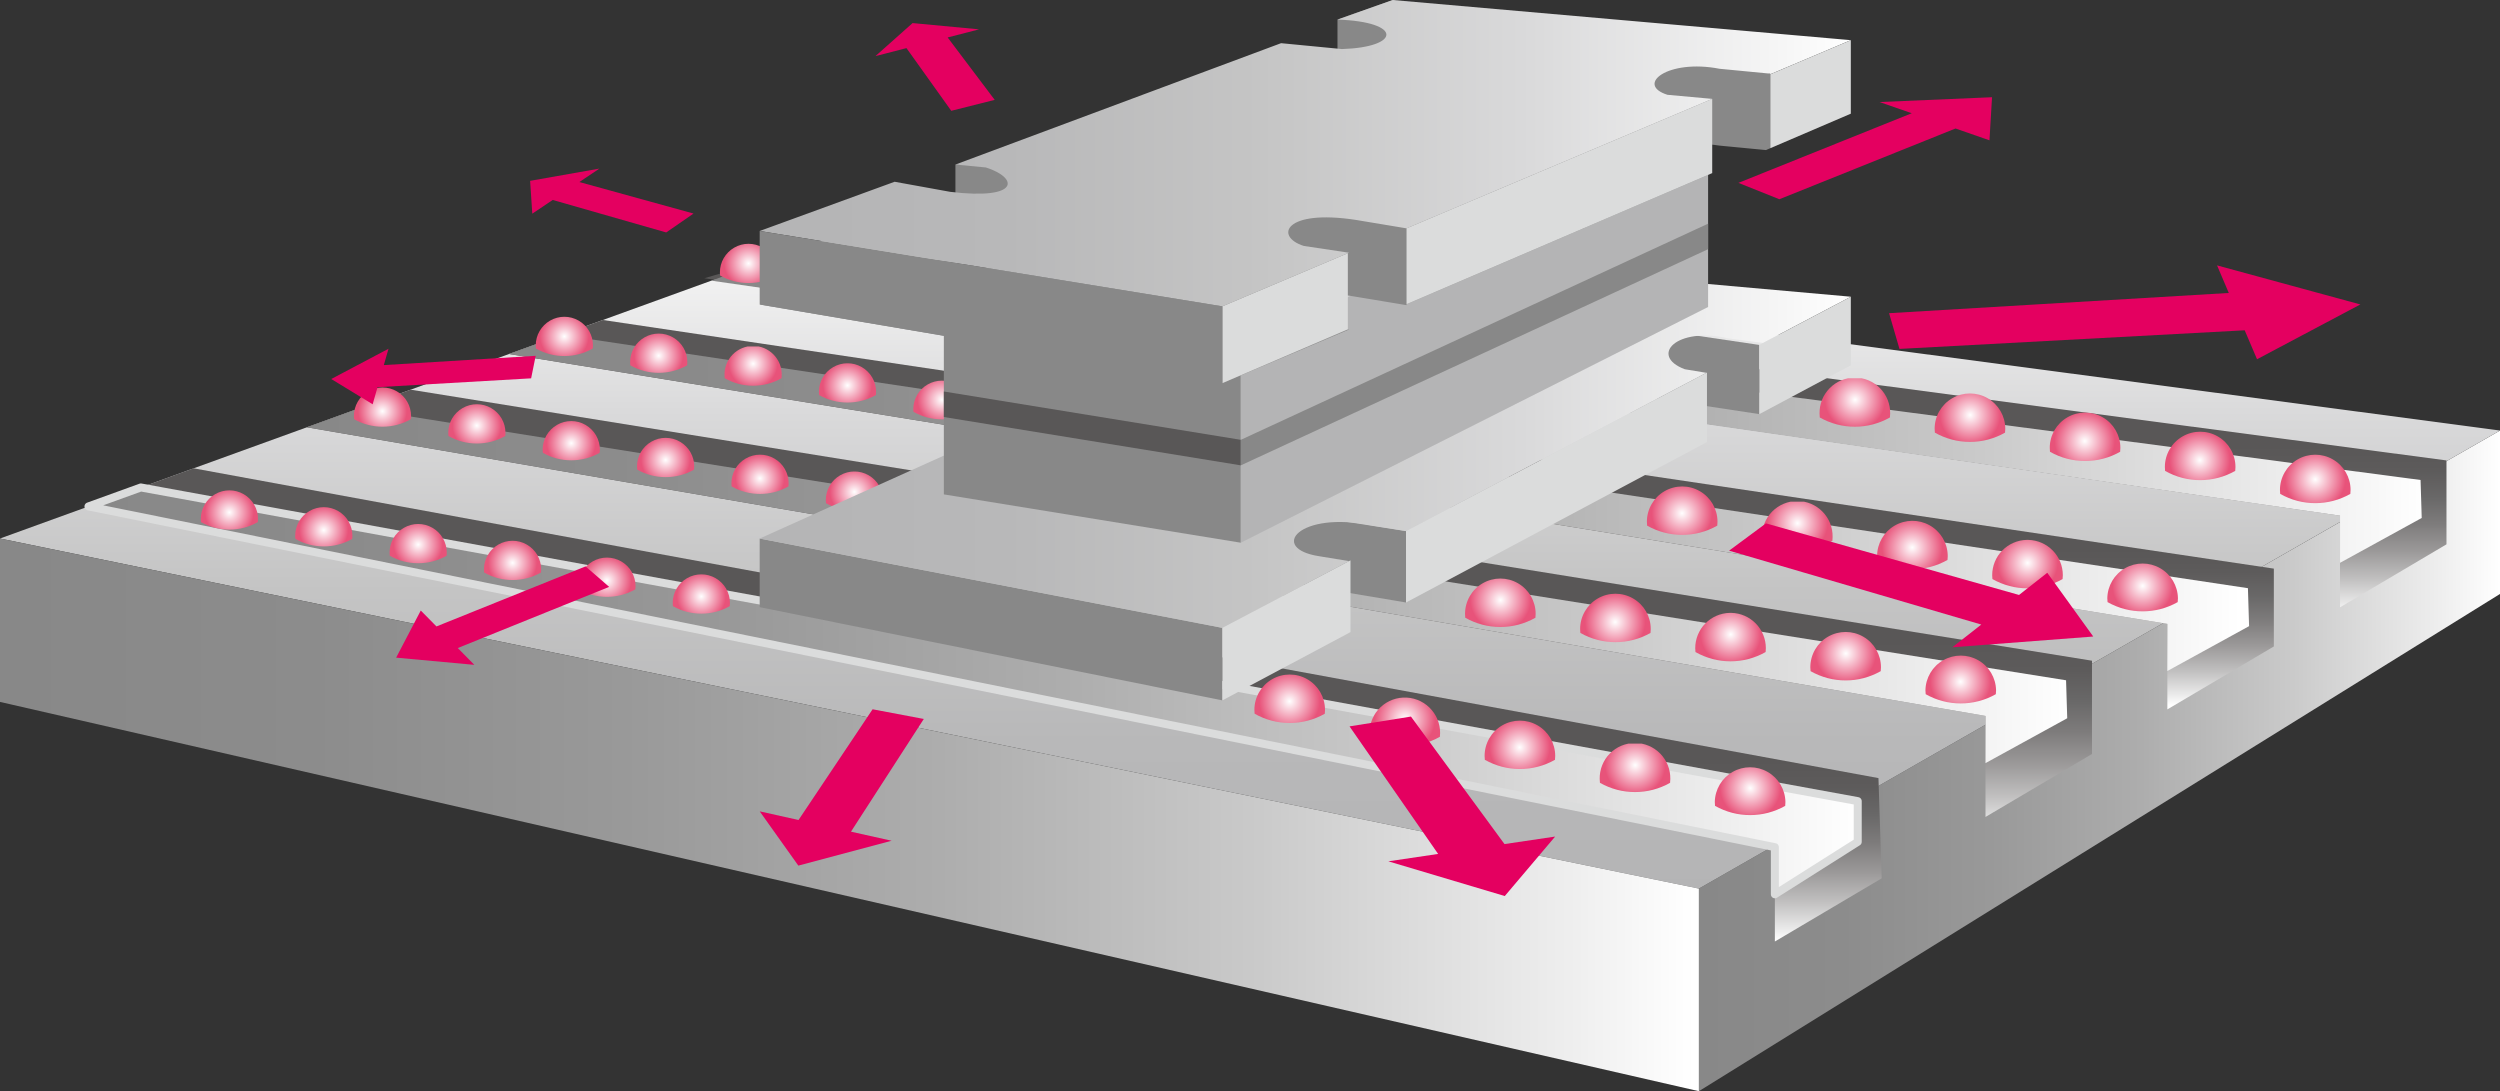
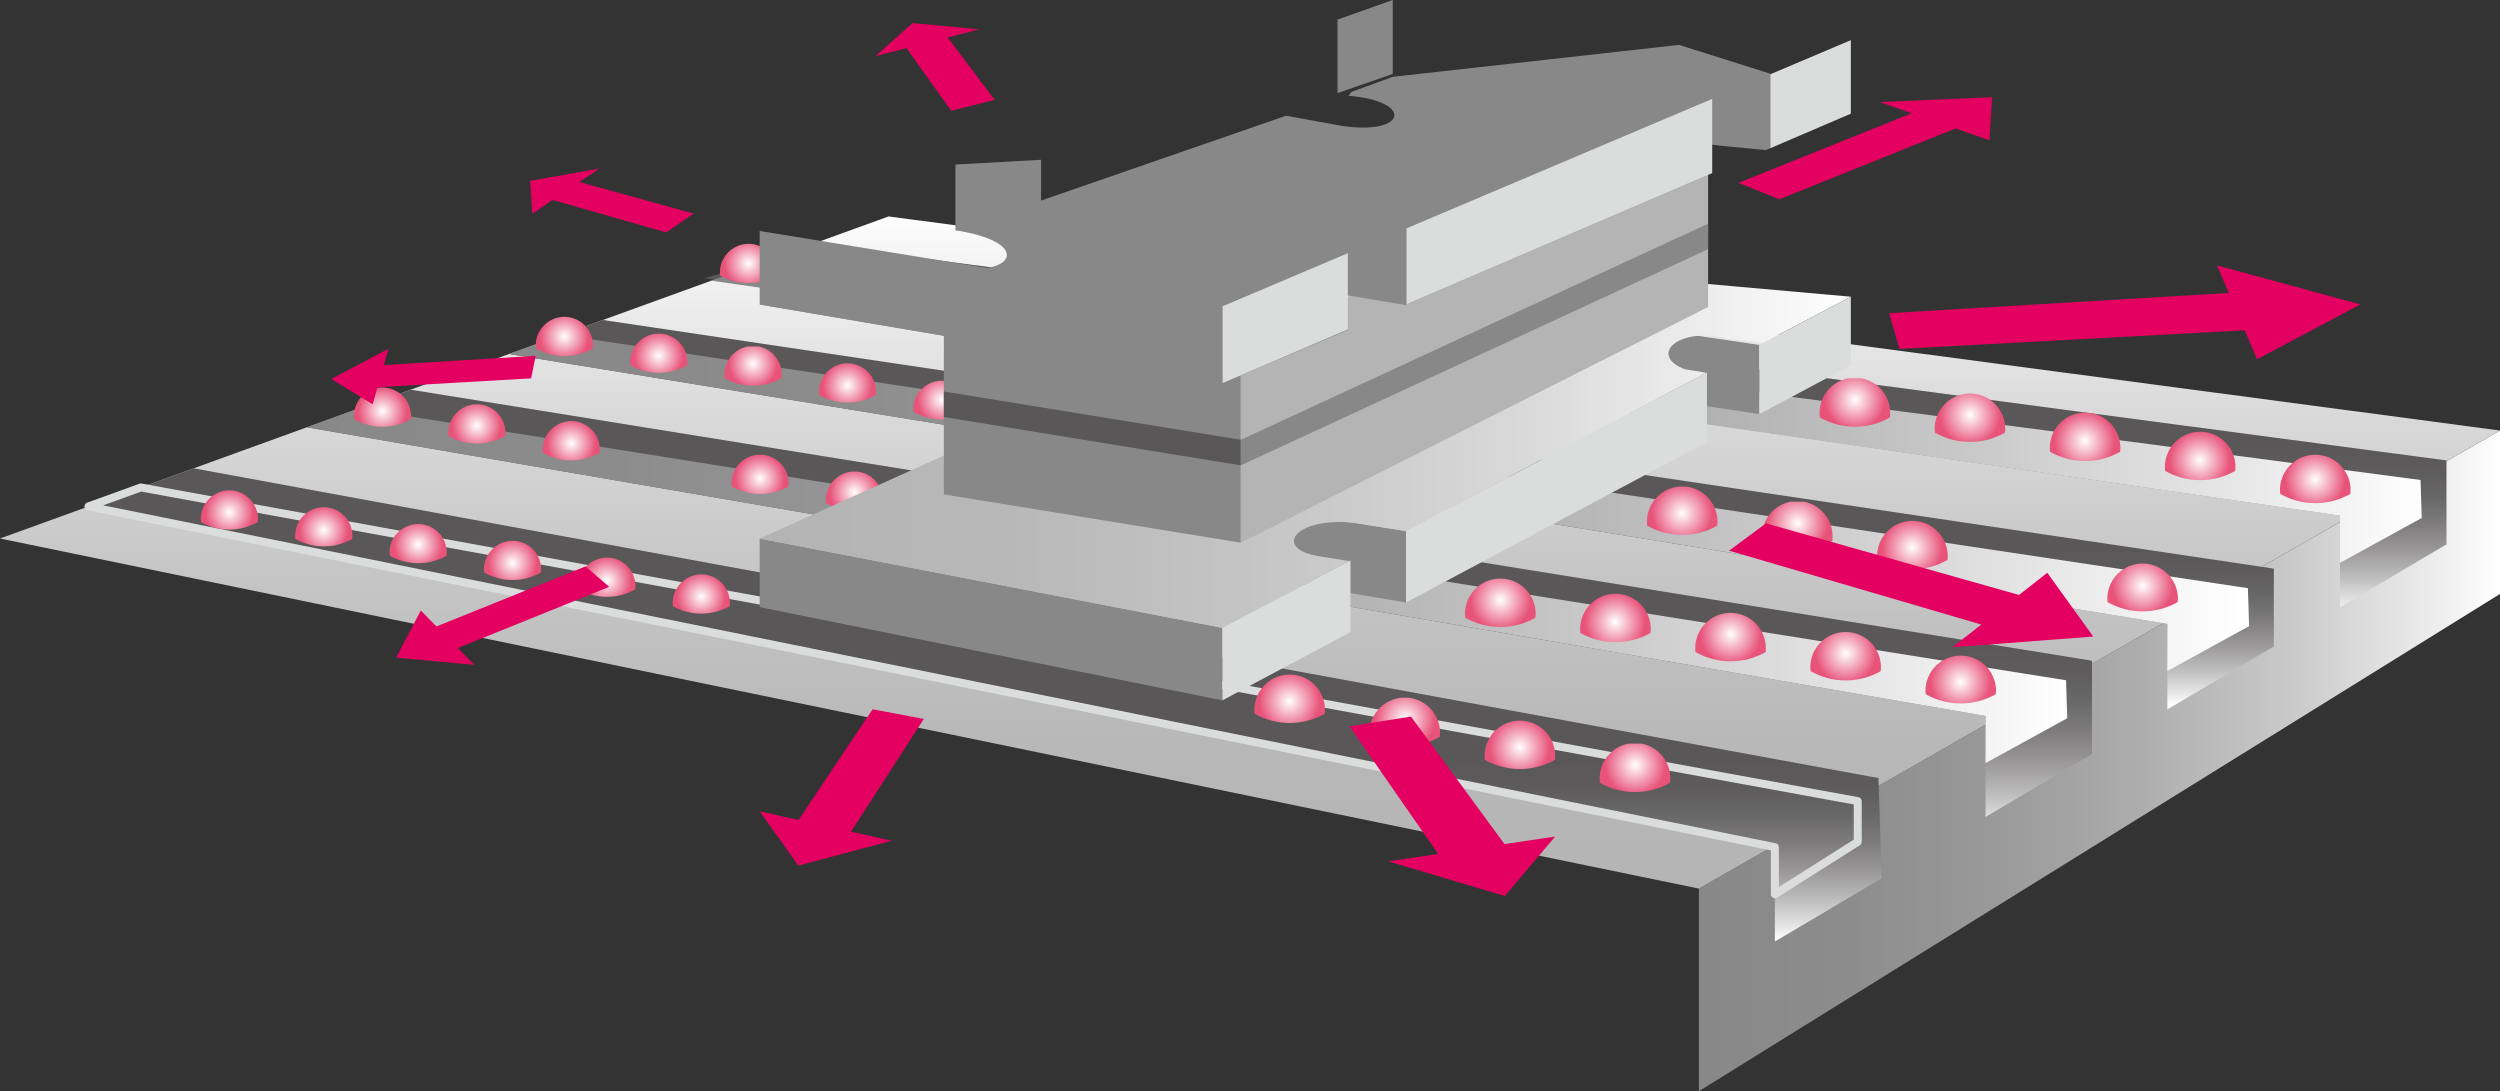
<svg xmlns="http://www.w3.org/2000/svg" xmlns:xlink="http://www.w3.org/1999/xlink" viewBox="0 0 224.442 97.964">
  <rect x="0" y="0" width="224.442" height="97.964" fill="#333333" stroke="none" />
  <defs>
    <style>.cls-1,.cls-17{fill:none;}.cls-2{isolation:isolate;}.cls-3{clip-path:url(#clip-path);}.cls-4{fill:url(#名称未設定グラデーション_11);}.cls-5{clip-path:url(#clip-path-2);}.cls-6{fill:url(#名称未設定グラデーション_57);}.cls-7{clip-path:url(#clip-path-3);}.cls-8{fill:url(#名称未設定グラデーション_6);}.cls-9{clip-path:url(#clip-path-4);}.cls-10{fill:url(#名称未設定グラデーション_6-2);}.cls-11{clip-path:url(#clip-path-5);}.cls-12{fill:url(#名称未設定グラデーション_6-3);}.cls-13{clip-path:url(#clip-path-6);}.cls-14{fill:url(#名称未設定グラデーション_6-4);}.cls-15{clip-path:url(#clip-path-7);}.cls-16{fill:url(#名称未設定グラデーション_11-2);}.cls-17{stroke:#dbdcdc;stroke-linecap:round;stroke-linejoin:round;stroke-width:0.717px;}.cls-18{clip-path:url(#clip-path-8);}.cls-19{fill:url(#名称未設定グラデーション_11-3);}.cls-20{clip-path:url(#clip-path-9);}.cls-21{fill:url(#名称未設定グラデーション_11-4);}.cls-22{clip-path:url(#clip-path-10);}.cls-23{fill:url(#名称未設定グラデーション_11-5);}.cls-24{clip-path:url(#clip-path-11);}.cls-25{fill:url(#名称未設定グラデーション_11-6);}.cls-26{clip-path:url(#clip-path-12);}.cls-27{fill:url(#名称未設定グラデーション_55);}.cls-28{clip-path:url(#clip-path-13);}.cls-29{fill:url(#名称未設定グラデーション_55-2);}.cls-30{clip-path:url(#clip-path-14);}.cls-31{fill:url(#名称未設定グラデーション_55-3);}.cls-32{clip-path:url(#clip-path-15);}.cls-33{fill:url(#名称未設定グラデーション_55-4);}.cls-34{clip-path:url(#clip-path-16);}.cls-35{fill:url(#名称未設定グラデーション_55-5);}.cls-36{clip-path:url(#clip-path-17);}.cls-37{fill:url(#名称未設定グラデーション_55-6);}.cls-38{clip-path:url(#clip-path-18);}.cls-39{fill:url(#名称未設定グラデーション_55-7);}.cls-40{clip-path:url(#clip-path-19);}.cls-41{fill:url(#名称未設定グラデーション_55-8);}.cls-42{clip-path:url(#clip-path-20);}.cls-43{fill:url(#名称未設定グラデーション_55-9);}.cls-44{clip-path:url(#clip-path-21);}.cls-45{fill:url(#名称未設定グラデーション_55-10);}.cls-46{clip-path:url(#clip-path-22);}.cls-47{fill:url(#名称未設定グラデーション_55-11);}.cls-48{clip-path:url(#clip-path-23);}.cls-49{fill:url(#名称未設定グラデーション_55-12);}.cls-50{clip-path:url(#clip-path-24);}.cls-51{fill:url(#名称未設定グラデーション_55-13);}.cls-52{clip-path:url(#clip-path-25);}.cls-53{fill:url(#名称未設定グラデーション_55-14);}.cls-54{clip-path:url(#clip-path-26);}.cls-55{fill:url(#名称未設定グラデーション_55-15);}.cls-56{clip-path:url(#clip-path-27);}.cls-57{fill:url(#名称未設定グラデーション_55-16);}.cls-58{clip-path:url(#clip-path-28);}.cls-59{fill:url(#名称未設定グラデーション_55-17);}.cls-60{clip-path:url(#clip-path-29);}.cls-61{fill:url(#名称未設定グラデーション_55-18);}.cls-62{clip-path:url(#clip-path-30);}.cls-63{fill:url(#名称未設定グラデーション_55-19);}.cls-64{clip-path:url(#clip-path-31);}.cls-65{fill:url(#名称未設定グラデーション_55-20);}.cls-66{clip-path:url(#clip-path-32);}.cls-67{fill:url(#名称未設定グラデーション_55-21);}.cls-68{clip-path:url(#clip-path-33);}.cls-69{fill:url(#名称未設定グラデーション_55-22);}.cls-70{clip-path:url(#clip-path-34);}.cls-71{fill:url(#名称未設定グラデーション_55-23);}.cls-72{clip-path:url(#clip-path-35);}.cls-73{fill:url(#名称未設定グラデーション_55-24);}.cls-74{clip-path:url(#clip-path-36);}.cls-75{fill:url(#名称未設定グラデーション_55-25);}.cls-76{clip-path:url(#clip-path-37);}.cls-77{fill:url(#名称未設定グラデーション_55-26);}.cls-78{clip-path:url(#clip-path-38);}.cls-79{fill:url(#名称未設定グラデーション_55-27);}.cls-80{clip-path:url(#clip-path-39);}.cls-81{fill:url(#名称未設定グラデーション_55-28);}.cls-82{clip-path:url(#clip-path-40);}.cls-83{fill:url(#名称未設定グラデーション_55-29);}.cls-84{clip-path:url(#clip-path-41);}.cls-85{fill:url(#名称未設定グラデーション_55-30);}.cls-86{clip-path:url(#clip-path-42);}.cls-87{fill:url(#名称未設定グラデーション_55-31);}.cls-88{clip-path:url(#clip-path-43);}.cls-89{fill:url(#名称未設定グラデーション_55-32);}.cls-90{clip-path:url(#clip-path-44);}.cls-91{fill:url(#名称未設定グラデーション_55-33);}.cls-92{clip-path:url(#clip-path-45);}.cls-93{fill:url(#名称未設定グラデーション_55-34);}.cls-94{clip-path:url(#clip-path-46);}.cls-95{fill:url(#名称未設定グラデーション_55-35);}.cls-96{clip-path:url(#clip-path-47);}.cls-97{fill:url(#名称未設定グラデーション_55-36);}.cls-98{clip-path:url(#clip-path-48);}.cls-99{fill:url(#名称未設定グラデーション_55-37);}.cls-100{clip-path:url(#clip-path-49);}.cls-101{fill:url(#名称未設定グラデーション_55-38);}.cls-102{clip-path:url(#clip-path-50);}.cls-103{fill:url(#名称未設定グラデーション_55-39);}.cls-104{clip-path:url(#clip-path-51);}.cls-105{fill:url(#名称未設定グラデーション_55-40);}.cls-106{clip-path:url(#clip-path-52);}.cls-107{fill:url(#名称未設定グラデーション_55-41);}.cls-108{clip-path:url(#clip-path-53);}.cls-109{fill:url(#名称未設定グラデーション_55-42);}.cls-110{clip-path:url(#clip-path-54);}.cls-111{fill:url(#名称未設定グラデーション_55-43);}.cls-112{clip-path:url(#clip-path-55);}.cls-113{fill:url(#名称未設定グラデーション_55-44);}.cls-114{clip-path:url(#clip-path-56);}.cls-115{mix-blend-mode:multiply;}.cls-116{clip-path:url(#clip-path-57);}.cls-117{fill:#e40060;}.cls-118{fill:#888;}.cls-119{clip-path:url(#clip-path-58);}.cls-120{fill:url(#名称未設定グラデーション_57-2);}.cls-121{fill:#dbdcdc;}.cls-122{fill:#b4b4b5;}.cls-123{fill:#595757;}.cls-124{clip-path:url(#clip-path-60);}.cls-125{fill:url(#名称未設定グラデーション_57-3);}</style>
    <clipPath id="clip-path" transform="translate(0 -0)">
      <polygon class="cls-1" points="152.521 79.776 152.521 97.964 224.442 53.323 224.442 38.652 152.521 79.776" />
    </clipPath>
    <linearGradient id="名称未設定グラデーション_11" x1="268.288" y1="773.18" x2="269.288" y2="773.18" gradientTransform="matrix(71.921, 0, 0, -71.921, -19143.011, 55676.119)" gradientUnits="userSpaceOnUse">
      <stop offset="0" stop-color="#888" />
      <stop offset="0.178" stop-color="#8c8c8c" />
      <stop offset="0.363" stop-color="#999" />
      <stop offset="0.551" stop-color="#adadad" />
      <stop offset="0.741" stop-color="#cacaca" />
      <stop offset="0.93" stop-color="#efefef" />
      <stop offset="1" stop-color="#fff" />
    </linearGradient>
    <clipPath id="clip-path-2" transform="translate(0 -0)">
      <polygon class="cls-1" points="0 48.345 152.521 79.776 224.442 38.652 79.774 19.43 0 48.345" />
    </clipPath>
    <linearGradient id="名称未設定グラデーション_57" x1="276.113" y1="783.052" x2="277.113" y2="783.052" gradientTransform="matrix(0, -62.043, -62.043, 0, 48694.772, 17211.681)" gradientUnits="userSpaceOnUse">
      <stop offset="0" stop-color="#b4b4b5" />
      <stop offset="0.226" stop-color="#b8b8b9" />
      <stop offset="0.46" stop-color="#c5c5c5" />
      <stop offset="0.698" stop-color="#d9d9da" />
      <stop offset="0.937" stop-color="#f6f6f6" />
      <stop offset="1" stop-color="#fff" />
    </linearGradient>
    <clipPath id="clip-path-3" transform="translate(0 -0)">
      <polygon class="cls-1" points="7.941 45.465 159.342 76.056 159.342 84.526 168.933 78.852 168.642 69.855 17.383 42.043 7.941 45.465" />
    </clipPath>
    <linearGradient id="名称未設定グラデーション_6" x1="278.028" y1="737.012" x2="279.028" y2="737.012" gradientTransform="matrix(0, 16.195, 16.195, 0, -11847.353, -4434.344)" gradientUnits="userSpaceOnUse">
      <stop offset="0" stop-color="#595757" />
      <stop offset="0.149" stop-color="#5d5b5b" />
      <stop offset="0.304" stop-color="#696868" />
      <stop offset="0.461" stop-color="#7e7c7c" />
      <stop offset="0.62" stop-color="#9b9999" />
      <stop offset="0.781" stop-color="#c0bfbf" />
      <stop offset="0.94" stop-color="#ececec" />
      <stop offset="1" stop-color="#fff" />
    </linearGradient>
    <clipPath id="clip-path-4" transform="translate(0 -0)">
      <polygon class="cls-1" points="27.547 38.361 178.252 64.275 178.252 73.345 187.812 67.69 187.812 59.316 36.861 34.983 27.547 38.361" />
    </clipPath>
    <linearGradient id="名称未設定グラデーション_6-2" x1="277.893" y1="740.267" x2="278.893" y2="740.267" gradientTransform="matrix(0, 17.78, 17.78, 0, -13054.241, -4883.394)" xlink:href="#名称未設定グラデーション_6" />
    <clipPath id="clip-path-5" transform="translate(0 -0)">
      <polygon class="cls-1" points="45.694 31.782 194.578 56.009 194.578 63.688 204.138 58.036 204.138 51.05 54.119 28.727 45.694 31.782" />
    </clipPath>
    <linearGradient id="名称未設定グラデーション_6-3" x1="278.269" y1="731.232" x2="279.269" y2="731.232" gradientTransform="matrix(0, 13.981, 13.981, 0, -10098.68, -3841.2)" xlink:href="#名称未設定グラデーション_6" />
    <clipPath id="clip-path-6" transform="translate(0 -0)">
      <polygon class="cls-1" points="63.229 24.979 210.079 46.295 210.079 54.522 219.637 48.868 219.637 41.336 73.575 21.957 63.229 24.979" />
    </clipPath>
    <linearGradient id="名称未設定グラデーション_6-4" x1="278.128" y1="734.63" x2="279.128" y2="734.63" gradientTransform="matrix(0, 15.203, 15.203, 0, -11027.202, -4188.32)" xlink:href="#名称未設定グラデーション_6" />
    <clipPath id="clip-path-7" transform="translate(0 -0)">
      <polygon class="cls-1" points="7.941 45.465 159.342 76.056 159.342 80.29 166.781 75.581 166.781 71.923 12.645 43.761 7.941 45.465" />
    </clipPath>
    <linearGradient id="名称未設定グラデーション_11-2" x1="272.787" y1="773.367" x2="273.787" y2="773.367" gradientTransform="matrix(158.841, 0, 0, -158.841, -43321.775, 122904.324)" xlink:href="#名称未設定グラデーション_11" />
    <clipPath id="clip-path-8" transform="translate(0 -0)">
      <polygon class="cls-1" points="27.547 38.361 178.252 64.275 178.252 68.511 185.589 64.482 185.485 61.073 32.24 36.659 27.547 38.361" />
    </clipPath>
    <linearGradient id="名称未設定グラデーション_11-3" x1="272.768" y1="773.367" x2="273.768" y2="773.367" gradientTransform="matrix(158.041, 0, 0, -158.041, -43081.015, 122276.216)" xlink:href="#名称未設定グラデーション_11" />
    <clipPath id="clip-path-9" transform="translate(0 -0)">
      <polygon class="cls-1" points="45.694 31.782 194.578 56.009 194.578 60.243 201.915 56.214 201.812 52.805 50.422 30.067 45.694 31.782" />
    </clipPath>
    <linearGradient id="名称未設定グラデーション_11-4" x1="272.725" y1="773.365" x2="273.725" y2="773.365" gradientTransform="matrix(156.221, 0, 0, -156.221, -42559.534, 120860.735)" xlink:href="#名称未設定グラデーション_11" />
    <clipPath id="clip-path-10" transform="translate(0 -0)">
      <polygon class="cls-1" points="63.862 25.197 210.079 46.295 210.079 50.53 217.414 46.501 217.311 43.093 68.67 23.453 63.862 25.197" />
    </clipPath>
    <linearGradient id="名称未設定グラデーション_11-5" x1="272.659" y1="773.362" x2="273.659" y2="773.362" gradientTransform="matrix(153.553, 0, 0, -153.553, -41803.648, 118788.839)" xlink:href="#名称未設定グラデーション_11" />
    <clipPath id="clip-path-11" transform="translate(0 -0)">
      <polygon class="cls-1" points="0 63.016 152.521 97.964 152.521 79.776 0 48.345 0 63.016" />
    </clipPath>
    <linearGradient id="名称未設定グラデーション_11-6" x1="272.633" y1="773.361" x2="273.633" y2="773.361" gradientTransform="matrix(152.521, 0, 0, -152.521, -41582.089, 118026.551)" xlink:href="#名称未設定グラデーション_11" />
    <clipPath id="clip-path-12" transform="translate(0 -0)">
-       <path class="cls-1" d="M153.949,71.997a3.149,3.149,0,0,0,.021.351,6.392,6.392,0,0,0,6.3,0,3.412,3.412,0,0,0,.02-.351,3.171,3.171,0,0,0-6.341,0" />
-     </clipPath>
+       </clipPath>
    <radialGradient id="名称未設定グラデーション_55" cx="59.022" cy="764.474" r="1" gradientTransform="matrix(2.719, 0, 0, -2.719, -3.341, 2149.362)" gradientUnits="userSpaceOnUse">
      <stop offset="0" stop-color="#fff" />
      <stop offset="1" stop-color="#e8537a" />
    </radialGradient>
    <clipPath id="clip-path-13" transform="translate(0 -0)">
      <path class="cls-1" d="M143.615,69.931a3.114,3.114,0,0,0,.022.349,6.388,6.388,0,0,0,6.298,0,2.891,2.891,0,0,0,.021-.349,3.171,3.171,0,1,0-6.341,0" />
    </clipPath>
    <radialGradient id="名称未設定グラデーション_55-2" cx="59.021" cy="764.474" r="1" gradientTransform="matrix(2.719, 0, 0, -2.719, -13.674, 2147.294)" xlink:href="#名称未設定グラデーション_55" />
    <clipPath id="clip-path-14" transform="translate(0 -0)">
      <path class="cls-1" d="M133.282,67.866a3.103,3.103,0,0,0,.021.346,6.389,6.389,0,0,0,6.298,0,3.103,3.103,0,0,0,.021-.346,3.17,3.17,0,1,0-6.34,0" />
    </clipPath>
    <radialGradient id="名称未設定グラデーション_55-3" cx="58.99" cy="764.473" r="1" gradientTransform="matrix(2.718, 0, 0, -2.718, -23.9, 2144.924)" xlink:href="#名称未設定グラデーション_55" />
    <clipPath id="clip-path-15" transform="translate(0 -0)">
      <path class="cls-1" d="M122.95,65.795c0,.12.008.235.019.352a6.39,6.39,0,0,0,6.299,0,3.169,3.169,0,1,0-6.318-.352" />
    </clipPath>
    <radialGradient id="名称未設定グラデーション_55-4" cx="59.022" cy="764.474" r="1" gradientTransform="matrix(2.719, 0, 0, -2.719, -34.341, 2143.161)" xlink:href="#名称未設定グラデーション_55" />
    <clipPath id="clip-path-16" transform="translate(0 -0)">
      <path class="cls-1" d="M112.615,63.727a3.313,3.313,0,0,0,.02.35,6.379,6.379,0,0,0,6.3,0,3.305,3.305,0,0,0,.02-.35,3.17,3.17,0,0,0-6.34,0" />
    </clipPath>
    <radialGradient id="名称未設定グラデーション_55-5" cx="58.99" cy="764.473" r="1" gradientTransform="matrix(2.718, 0, 0, -2.718, -44.567, 2140.792)" xlink:href="#名称未設定グラデーション_55" />
    <clipPath id="clip-path-17" transform="translate(0 -0)">
      <path class="cls-1" d="M60.394,54.133a2.445,2.445,0,0,0,.018.285,5.171,5.171,0,0,0,5.102,0c.009-.095.018-.188.018-.285a2.569,2.569,0,0,0-5.138,0" />
    </clipPath>
    <radialGradient id="名称未設定グラデーション_55-6" cx="8.025" cy="762.353" r="1" gradientTransform="matrix(2.202, 0, 0, -2.202, 45.29, 1732.247)" xlink:href="#名称未設定グラデーション_55" />
    <clipPath id="clip-path-18" transform="translate(0 -0)">
      <path class="cls-1" d="M51.921,52.626a2.377,2.377,0,0,0,.018.281,5.156,5.156,0,0,0,5.101,0,2.187,2.187,0,0,0,.017-.281,2.568,2.568,0,1,0-5.136,0" />
    </clipPath>
    <radialGradient id="名称未設定グラデーション_55-7" cx="8.038" cy="762.353" r="1" gradientTransform="matrix(2.202, 0, 0, -2.202, 36.787, 1730.82)" xlink:href="#名称未設定グラデーション_55" />
    <clipPath id="clip-path-19" transform="translate(0 -0)">
      <path class="cls-1" d="M43.447,51.118a2.398,2.398,0,0,0,.018.281,5.165,5.165,0,0,0,5.102,0c.009-.093.018-.187.018-.281a2.569,2.569,0,0,0-5.138,0" />
    </clipPath>
    <radialGradient id="名称未設定グラデーション_55-8" cx="8.025" cy="762.352" r="1" gradientTransform="matrix(2.202, 0, 0, -2.202, 28.343, 1729.229)" xlink:href="#名称未設定グラデーション_55" />
    <clipPath id="clip-path-20" transform="translate(0 -0)">
      <path class="cls-1" d="M34.975,49.608c0,.094.006.19.015.283a5.164,5.164,0,0,0,5.105,0c.009-.093.014-.189.014-.283a2.567,2.567,0,1,0-5.134,0" />
    </clipPath>
    <radialGradient id="名称未設定グラデーション_55-9" cx="8.003" cy="762.351" r="1" gradientTransform="matrix(2.202, 0, 0, -2.202, 19.918, 1727.582)" xlink:href="#名称未設定グラデーション_55" />
    <clipPath id="clip-path-21" transform="translate(0 -0)">
      <path class="cls-1" d="M26.501,48.099a2.641,2.641,0,0,0,.016.282,5.16,5.16,0,0,0,5.103,0,2.403,2.403,0,0,0,.017-.282,2.568,2.568,0,1,0-5.136,0" />
    </clipPath>
    <radialGradient id="名称未設定グラデーション_55-10" cx="8.038" cy="762.353" r="1" gradientTransform="matrix(2.202, 0, 0, -2.202, 11.367, 1726.293)" xlink:href="#名称未設定グラデーション_55" />
    <clipPath id="clip-path-22" transform="translate(0 -0)">
      <path class="cls-1" d="M18.027,46.59a2.187,2.187,0,0,0,.018.281,5.16,5.16,0,0,0,5.103,0c.009-.092.015-.187.015-.281a2.568,2.568,0,0,0-5.136,0" />
    </clipPath>
    <radialGradient id="名称未設定グラデーション_55-11" cx="8.025" cy="762.352" r="1" gradientTransform="matrix(2.202, 0, 0, -2.202, 2.922, 1724.702)" xlink:href="#名称未設定グラデーション_55" />
    <clipPath id="clip-path-23" transform="translate(0 -0)">
      <path class="cls-1" d="M172.859,61.971a2.899,2.899,0,0,0,.022.351,6.382,6.382,0,0,0,6.298,0,3.121,3.121,0,0,0,.021-.351,3.171,3.171,0,0,0-6.341,0" />
    </clipPath>
    <radialGradient id="名称未設定グラデーション_55-12" cx="58.99" cy="764.473" r="1" gradientTransform="matrix(2.718, 0, 0, -2.718, 15.677, 2139.036)" xlink:href="#名称未設定グラデーション_55" />
    <clipPath id="clip-path-24" transform="translate(0 -0)">
      <path class="cls-1" d="M162.525,59.907a2.907,2.907,0,0,0,.022.348,6.377,6.377,0,0,0,6.299,0,3.124,3.124,0,0,0,.021-.348,3.171,3.171,0,1,0-6.342,0" />
    </clipPath>
    <radialGradient id="名称未設定グラデーション_55-13" cx="59.021" cy="764.474" r="1" gradientTransform="matrix(2.719, 0, 0, -2.719, 5.236, 2137.27)" xlink:href="#名称未設定グラデーション_55" />
    <clipPath id="clip-path-25" transform="translate(0 -0)">
      <path class="cls-1" d="M155.288,55.022a3.17,3.17,0,0,0-3.096,3.169,3.078,3.078,0,0,0,.021.347,6.364,6.364,0,0,0,6.299,0,2.864,2.864,0,0,0,.02-.347,3.169,3.169,0,0,0-3.095-3.169Z" />
    </clipPath>
    <radialGradient id="名称未設定グラデーション_55-14" cx="59.021" cy="764.474" r="1" gradientTransform="matrix(2.719, 0, 0, -2.719, -5.098, 2135.556)" xlink:href="#名称未設定グラデーション_55" />
    <clipPath id="clip-path-26" transform="translate(0 -0)">
      <path class="cls-1" d="M141.859,56.473a3.344,3.344,0,0,0,.02.35,6.391,6.391,0,0,0,6.299,0,3.344,3.344,0,0,0,.021-.35,3.17,3.17,0,0,0-6.34,0" />
    </clipPath>
    <radialGradient id="名称未設定グラデーション_55-15" cx="59.005" cy="764.474" r="1" gradientTransform="matrix(2.718, 0, 0, -2.718, -15.374, 2133.675)" xlink:href="#名称未設定グラデーション_55" />
    <clipPath id="clip-path-27" transform="translate(0 -0)">
      <path class="cls-1" d="M131.527,55.108a3.321,3.321,0,0,0,.018.35,6.381,6.381,0,0,0,6.301,0c.011-.113.019-.23.019-.35a3.169,3.169,0,1,0-6.338,0" />
    </clipPath>
    <radialGradient id="名称未設定グラデーション_55-16" cx="59.022" cy="764.474" r="1" gradientTransform="matrix(2.719, 0, 0, -2.719, -25.765, 2132.474)" xlink:href="#名称未設定グラデーション_55" />
    <clipPath id="clip-path-28" transform="translate(0 -0)">
      <path class="cls-1" d="M189.187,53.706a2.871,2.871,0,0,0,.021.35,6.39,6.39,0,0,0,6.299,0,3.342,3.342,0,0,0,.021-.35,3.171,3.171,0,0,0-6.341,0" />
    </clipPath>
    <radialGradient id="名称未設定グラデーション_55-17" cx="59.036" cy="764.475" r="1" gradientTransform="matrix(2.719, 0, 0, -2.719, 31.846, 2131.209)" xlink:href="#名称未設定グラデーション_55" />
    <clipPath id="clip-path-29" transform="translate(0 -0)">
-       <path class="cls-1" d="M181.948,48.47a3.171,3.171,0,0,0-3.096,3.167,3.076,3.076,0,0,0,.021.35,6.379,6.379,0,0,0,6.3,0,3.076,3.076,0,0,0,.021-.35,3.172,3.172,0,0,0-3.097-3.167Z" />
+       <path class="cls-1" d="M181.948,48.47Z" />
    </clipPath>
    <radialGradient id="名称未設定グラデーション_55-18" cx="59.036" cy="764.475" r="1" gradientTransform="matrix(2.719, 0, 0, -2.719, 21.512, 2129.142)" xlink:href="#名称未設定グラデーション_55" />
    <clipPath id="clip-path-30" transform="translate(0 -0)">
      <path class="cls-1" d="M168.519,49.923c0,.117.009.234.02.348a6.386,6.386,0,0,0,6.3,0c.011-.093.018-.188.021-.283v-.139a3.171,3.171,0,0,0-6.341.074" />
    </clipPath>
    <radialGradient id="名称未設定グラデーション_55-19" cx="58.99" cy="764.473" r="1" gradientTransform="matrix(2.718, 0, 0, -2.718, 11.337, 2126.985)" xlink:href="#名称未設定グラデーション_55" />
    <clipPath id="clip-path-31" transform="translate(0 -0)">
      <path class="cls-1" d="M158.186,48.208a3.096,3.096,0,0,0,.021.348,6.382,6.382,0,0,0,6.298,0,3.094,3.094,0,0,0,.02-.348,3.17,3.17,0,1,0-6.339,0" />
    </clipPath>
    <radialGradient id="名称未設定グラデーション_55-20" cx="59.022" cy="764.474" r="1" gradientTransform="matrix(2.719, 0, 0, -2.719, 0.895, 2125.571)" xlink:href="#名称未設定グラデーション_55" />
    <clipPath id="clip-path-32" transform="translate(0 -0)">
      <path class="cls-1" d="M147.852,46.842a3.354,3.354,0,0,0,.021.349,6.384,6.384,0,0,0,6.299,0,3.349,3.349,0,0,0,.02-.349,3.17,3.17,0,0,0-6.34,0" />
    </clipPath>
    <radialGradient id="名称未設定グラデーション_55-21" cx="58.99" cy="764.473" r="1" gradientTransform="matrix(2.718, 0, 0, -2.718, -9.33, 2123.905)" xlink:href="#名称未設定グラデーション_55" />
    <clipPath id="clip-path-33" transform="translate(0 -0)">
      <path class="cls-1" d="M74.138,44.896a2.633,2.633,0,0,0,.016.282,5.168,5.168,0,0,0,5.104,0,2.641,2.641,0,0,0,.016-.282,2.568,2.568,0,0,0-5.136,0" />
    </clipPath>
    <radialGradient id="名称未設定グラデーション_55-22" cx="8.001" cy="762.351" r="1" gradientTransform="matrix(2.202, 0, 0, -2.202, 59.087, 1722.858)" xlink:href="#名称未設定グラデーション_55" />
    <clipPath id="clip-path-34" transform="translate(0 -0)">
      <path class="cls-1" d="M65.665,43.387c0,.094.008.187.017.281a5.149,5.149,0,0,0,5.101,0,2.412,2.412,0,0,0,.018-.281,2.568,2.568,0,0,0-5.136,0" />
    </clipPath>
    <radialGradient id="名称未設定グラデーション_55-23" cx="8.049" cy="762.354" r="1" gradientTransform="matrix(2.202, 0, 0, -2.202, 50.505, 1721.651)" xlink:href="#名称未設定グラデーション_55" />
    <clipPath id="clip-path-35" transform="translate(0 -0)">
      <path class="cls-1" d="M57.189,41.878a2.713,2.713,0,0,0,.018.284,5.173,5.173,0,0,0,5.103,0,2.703,2.703,0,0,0,.017-.284,2.569,2.569,0,0,0-5.138,0" />
    </clipPath>
    <radialGradient id="名称未設定グラデーション_55-24" cx="8.025" cy="762.352" r="1" gradientTransform="matrix(2.202, 0, 0, -2.202, 42.085, 1719.99)" xlink:href="#名称未設定グラデーション_55" />
    <clipPath id="clip-path-36" transform="translate(0 -0)">
      <path class="cls-1" d="M48.717,40.371c0,.092.009.189.018.281a5.163,5.163,0,0,0,5.101,0,2.405,2.405,0,0,0,.018-.281,2.568,2.568,0,0,0-5.137,0" />
    </clipPath>
    <radialGradient id="名称未設定グラデーション_55-25" cx="8.025" cy="762.353" r="1" gradientTransform="matrix(2.202, 0, 0, -2.202, 33.612, 1718.483)" xlink:href="#名称未設定グラデーション_55" />
    <clipPath id="clip-path-37" transform="translate(0 -0)">
      <path class="cls-1" d="M40.243,38.859c0,.097.008.19.017.283a5.151,5.151,0,0,0,5.102,0,2.386,2.386,0,0,0,.017-.283,2.568,2.568,0,0,0-5.136,0" />
    </clipPath>
    <radialGradient id="名称未設定グラデーション_55-26" cx="8.014" cy="762.352" r="1" gradientTransform="matrix(2.202, 0, 0, -2.202, 25.163, 1716.904)" xlink:href="#名称未設定グラデーション_55" />
    <clipPath id="clip-path-38" transform="translate(0 -0)">
      <path class="cls-1" d="M31.77,37.353a2.363,2.363,0,0,0,.018.28,5.156,5.156,0,0,0,5.101,0,2.172,2.172,0,0,0,.017-.28,2.568,2.568,0,1,0-5.136,0" />
    </clipPath>
    <radialGradient id="名称未設定グラデーション_55-27" cx="8.049" cy="762.354" r="1" gradientTransform="matrix(2.202, 0, 0, -2.202, 16.611, 1715.615)" xlink:href="#名称未設定グラデーション_55" />
    <clipPath id="clip-path-39" transform="translate(0 -0)">
      <path class="cls-1" d="M90.465,38.2a2.565,2.565,0,0,0,.017.28,5.152,5.152,0,0,0,5.102,0,2.567,2.567,0,1,0-5.119-.28" />
    </clipPath>
    <radialGradient id="名称未設定グラデーション_55-28" cx="8.025" cy="762.353" r="1" gradientTransform="matrix(2.202, 0, 0, -2.202, 75.36, 1716.313)" xlink:href="#名称未設定グラデーション_55" />
    <clipPath id="clip-path-40" transform="translate(0 -0)">
      <path class="cls-1" d="M81.992,36.691a2.656,2.656,0,0,0,.017.282,5.166,5.166,0,0,0,5.103,0,2.647,2.647,0,0,0,.015-.282,2.568,2.568,0,0,0-5.135,0" />
    </clipPath>
    <radialGradient id="名称未設定グラデーション_55-29" cx="7.99" cy="762.351" r="1" gradientTransform="matrix(2.202, 0, 0, -2.202, 66.965, 1714.583)" xlink:href="#名称未設定グラデーション_55" />
    <clipPath id="clip-path-41" transform="translate(0 -0)">
      <path class="cls-1" d="M73.518,35.181a2.245,2.245,0,0,0,.017.284,5.165,5.165,0,0,0,5.102,0,2.693,2.693,0,0,0,.017-.284,2.568,2.568,0,0,0-5.136,0" />
    </clipPath>
    <radialGradient id="名称未設定グラデーション_55-30" cx="8.025" cy="762.352" r="1" gradientTransform="matrix(2.202, 0, 0, -2.202, 58.413, 1713.295)" xlink:href="#名称未設定グラデーション_55" />
    <clipPath id="clip-path-42" transform="translate(0 -0)">
      <path class="cls-1" d="M65.045,33.675c0,.092.007.188.016.28a5.166,5.166,0,0,0,5.103,0,2.625,2.625,0,0,0,.016-.28,2.568,2.568,0,1,0-5.135,0" />
    </clipPath>
    <radialGradient id="名称未設定グラデーション_55-31" cx="7.955" cy="762.35" r="1" gradientTransform="matrix(2.202, 0, 0, -2.202, 50.097, 1711.345)" xlink:href="#名称未設定グラデーション_55" />
    <clipPath id="clip-path-43" transform="translate(0 -0)">
      <path class="cls-1" d="M56.57,32.516a2.408,2.408,0,0,0,.018.281,5.156,5.156,0,0,0,5.101,0,2.415,2.415,0,0,0,.018-.281,2.568,2.568,0,1,0-5.137,0" />
    </clipPath>
    <radialGradient id="名称未設定グラデーション_55-32" cx="8.025" cy="762.353" r="1" gradientTransform="matrix(2.202, 0, 0, -2.202, 41.466, 1710.628)" xlink:href="#名称未設定グラデーション_55" />
    <clipPath id="clip-path-44" transform="translate(0 -0)">
      <path class="cls-1" d="M48.098,31.007c0,.092.007.189.016.281a5.147,5.147,0,0,0,5.103,0,2.646,2.646,0,0,0,.018-.281,2.568,2.568,0,0,0-5.137,0" />
    </clipPath>
    <radialGradient id="名称未設定グラデーション_55-33" cx="7.991" cy="762.351" r="1" gradientTransform="matrix(2.202, 0, 0, -2.202, 33.071, 1708.899)" xlink:href="#名称未設定グラデーション_55" />
    <clipPath id="clip-path-45" transform="translate(0 -0)">
      <path class="cls-1" d="M204.687,43.991a3.295,3.295,0,0,0,.021.349,6.369,6.369,0,0,0,6.298,0,2.848,2.848,0,0,0,.021-.349,3.17,3.17,0,0,0-6.34,0" />
    </clipPath>
    <radialGradient id="名称未設定グラデーション_55-34" cx="59.052" cy="764.476" r="1" gradientTransform="matrix(2.719, 0, 0, -2.719, 47.292, 2121.647)" xlink:href="#名称未設定グラデーション_55" />
    <clipPath id="clip-path-46" transform="translate(0 -0)">
      <path class="cls-1" d="M194.355,41.926a3.337,3.337,0,0,0,.018.348,6.372,6.372,0,0,0,6.3,0,3.328,3.328,0,0,0,.02-.348,3.169,3.169,0,1,0-6.338,0" />
    </clipPath>
    <radialGradient id="名称未設定グラデーション_55-35" cx="59.006" cy="764.473" r="1" gradientTransform="matrix(2.718, 0, 0, -2.718, 37.117, 2119.14)" xlink:href="#名称未設定グラデーション_55" />
    <clipPath id="clip-path-47" transform="translate(0 -0)">
      <path class="cls-1" d="M184.02,40.21a2.934,2.934,0,0,0,.021.35,6.393,6.393,0,0,0,6.3,0c.011-.117.019-.233.019-.35a3.17,3.17,0,0,0-6.34,0" />
    </clipPath>
    <radialGradient id="名称未設定グラデーション_55-36" cx="59.006" cy="764.473" r="1" gradientTransform="matrix(2.718, 0, 0, -2.718, 26.783, 2117.423)" xlink:href="#名称未設定グラデーション_55" />
    <clipPath id="clip-path-48" transform="translate(0 -0)">
      <path class="cls-1" d="M173.685,38.495a3.064,3.064,0,0,0,.021.347,6.379,6.379,0,0,0,6.3,0,3.064,3.064,0,0,0,.021-.347,3.171,3.171,0,1,0-6.342,0" />
    </clipPath>
    <radialGradient id="名称未設定グラデーション_55-37" cx="59.021" cy="764.474" r="1" gradientTransform="matrix(2.719, 0, 0, -2.719, 16.396, 2115.858)" xlink:href="#名称未設定グラデーション_55" />
    <clipPath id="clip-path-49" transform="translate(0 -0)">
      <path class="cls-1" d="M163.352,37.129a3.343,3.343,0,0,0,.02.35,6.385,6.385,0,0,0,6.3,0,2.872,2.872,0,0,0,.021-.35,3.171,3.171,0,1,0-6.341,0" />
    </clipPath>
    <radialGradient id="名称未設定グラデーション_55-38" cx="59.022" cy="764.474" r="1" gradientTransform="matrix(2.719, 0, 0, -2.719, 6.062, 2114.493)" xlink:href="#名称未設定グラデーション_55" />
    <clipPath id="clip-path-50" transform="translate(0 -0)">
      <path class="cls-1" d="M105.966,30.594a2.034,2.034,0,0,0,.018.282,5.154,5.154,0,0,0,5.1,0,2.201,2.201,0,0,0,.017-.282,2.568,2.568,0,0,0-5.135,0" />
    </clipPath>
    <radialGradient id="名称未設定グラデーション_55-39" cx="8.014" cy="762.352" r="1" gradientTransform="matrix(2.202, 0, 0, -2.202, 90.884, 1708.638)" xlink:href="#名称未設定グラデーション_55" />
    <clipPath id="clip-path-51" transform="translate(0 -0)">
      <path class="cls-1" d="M97.491,29.436c0,.094.008.19.017.281a5.153,5.153,0,0,0,5.103,0,2.606,2.606,0,0,0,.017-.281,2.569,2.569,0,0,0-5.137,0" />
    </clipPath>
    <radialGradient id="名称未設定グラデーション_55-40" cx="8.049" cy="762.353" r="1" gradientTransform="matrix(2.202, 0, 0, -2.202, 82.333, 1707.7)" xlink:href="#名称未設定グラデーション_55" />
    <clipPath id="clip-path-52" transform="translate(0 -0)">
      <path class="cls-1" d="M89.019,28.28a2.229,2.229,0,0,0,.016.281,5.158,5.158,0,0,0,5.102,0,2.23,2.23,0,0,0,.017-.281,2.568,2.568,0,1,0-5.135,0" />
    </clipPath>
    <radialGradient id="名称未設定グラデーション_55-41" cx="8.073" cy="762.355" r="1" gradientTransform="matrix(2.203, 0, 0, -2.203, 73.805, 1706.693)" xlink:href="#名称未設定グラデーション_55" />
    <clipPath id="clip-path-53" transform="translate(0 -0)">
      <path class="cls-1" d="M80.544,27.12a2.627,2.627,0,0,0,.017.282,5.162,5.162,0,0,0,5.104,0c.008-.092.016-.187.016-.282a2.568,2.568,0,0,0-5.137,0" />
    </clipPath>
    <radialGradient id="名称未設定グラデーション_55-42" cx="8.014" cy="762.352" r="1" gradientTransform="matrix(2.202, 0, 0, -2.202, 65.464, 1705.164)" xlink:href="#名称未設定グラデーション_55" />
    <clipPath id="clip-path-54" transform="translate(0 -0)">
      <path class="cls-1" d="M72.072,25.963a2.427,2.427,0,0,0,.016.283,5.173,5.173,0,0,0,5.103,0,2.229,2.229,0,0,0,.016-.283,2.567,2.567,0,1,0-5.135,0" />
    </clipPath>
    <radialGradient id="名称未設定グラデーション_55-43" cx="8.049" cy="762.354" r="1" gradientTransform="matrix(2.202, 0, 0, -2.202, 56.912, 1704.226)" xlink:href="#名称未設定グラデーション_55" />
    <clipPath id="clip-path-55" transform="translate(0 -0)">
      <path class="cls-1" d="M64.631,24.456a2.594,2.594,0,0,0,.017.279,5.16,5.16,0,0,0,5.103,0c.009-.092.017-.186.017-.279a2.568,2.568,0,1,0-5.137,0" />
    </clipPath>
    <radialGradient id="名称未設定グラデーション_55-44" cx="7.99" cy="762.351" r="1" gradientTransform="matrix(2.202, 0, 0, -2.202, 49.605, 1702.345)" xlink:href="#名称未設定グラデーション_55" />
    <clipPath id="clip-path-56" transform="translate(0 -0)">
      <rect class="cls-1" width="224.442" height="97.964" />
    </clipPath>
    <clipPath id="clip-path-57" transform="translate(0 -0)">
      <rect class="cls-1" x="29.736" y="-3.424" width="182.168" height="83.868" />
    </clipPath>
    <clipPath id="clip-path-58" transform="translate(0 -0)">
      <path class="cls-1" d="M68.203,48.349l41.537,8.019,11.367-5.989v-.005l-2.649-.434c-4.623-.701-1.833-4.111,4.677-2.767l3.092.506L153.192,33.47l-1.938-.321c-3.229-1.219-.747-3.854,3.902-2.77l3.13.41,7.875-4.151L124.62,22.94Z" />
    </clipPath>
    <linearGradient id="名称未設定グラデーション_57-2" x1="270.474" y1="773.271" x2="271.474" y2="773.271" gradientTransform="matrix(97.959, 0, 0, -97.959, -26427.108, 75788.502)" xlink:href="#名称未設定グラデーション_57" />
    <clipPath id="clip-path-60" transform="translate(0 -0)">
      <path class="cls-1" d="M120.074,1.758c5.891.205,5.683,2.478.407,2.647l-5.47-.529L85.773,14.772l2.733.262c2.945.932,3.099,2.947-3.194,2.189l-4.994-.906-12.115,4.42,41.537,6.765,11.367-4.814-4.057-.609c-2.659-.844-1.73-3.323,4.677-2.336l4.547.757L153.717,8.877l-4.014-.365c-2.918-.916.028-3.241,4.678-2.337l4.547.438v.056l7.233-3.064L125.035,0Z" />
    </clipPath>
    <linearGradient id="名称未設定グラデーション_57-3" x1="270.474" y1="773.271" x2="271.474" y2="773.271" gradientTransform="matrix(97.959, 0, 0, -97.959, -26427.108, 75762.599)" xlink:href="#名称未設定グラデーション_57" />
  </defs>
  <g class="cls-2">
    <g id="レイヤー_2" data-name="レイヤー 2">
      <g id="レイヤー_1-2" data-name="レイヤー 1">
        <g class="cls-3">
          <rect class="cls-4" x="152.521" y="38.652" width="71.921" height="59.312" />
        </g>
        <g class="cls-5">
          <rect class="cls-6" y="19.43" width="224.442" height="60.346" />
        </g>
        <g class="cls-7">
          <rect class="cls-8" x="7.941" y="42.043" width="160.992" height="42.483" />
        </g>
        <g class="cls-9">
          <rect class="cls-10" x="27.547" y="34.983" width="160.265" height="38.362" />
        </g>
        <g class="cls-11">
          <rect class="cls-12" x="45.694" y="28.727" width="158.444" height="34.961" />
        </g>
        <g class="cls-13">
          <rect class="cls-14" x="63.229" y="21.957" width="156.408" height="32.565" />
        </g>
        <g class="cls-15">
-           <rect class="cls-16" x="7.941" y="43.761" width="158.84" height="36.529" />
-         </g>
+           </g>
        <polygon class="cls-17" points="159.342 76.055 159.342 80.289 166.781 75.581 166.781 71.922 12.644 43.762 7.941 45.465 159.342 76.055" />
        <g class="cls-18">
          <rect class="cls-19" x="27.547" y="36.659" width="158.042" height="31.852" />
        </g>
        <g class="cls-20">
          <rect class="cls-21" x="45.694" y="30.067" width="156.221" height="30.176" />
        </g>
        <g class="cls-22">
          <rect class="cls-23" x="63.862" y="23.453" width="153.552" height="27.077" />
        </g>
        <g class="cls-24">
-           <rect class="cls-25" x="0" y="48.345" width="152.521" height="49.619" />
-         </g>
+           </g>
        <g class="cls-26">
          <rect class="cls-27" x="153.949" y="68.827" width="6.341" height="4.351" />
        </g>
        <g class="cls-28">
          <rect class="cls-29" x="143.615" y="66.759" width="6.341" height="4.351" />
        </g>
        <g class="cls-30">
          <rect class="cls-31" x="133.282" y="64.692" width="6.34" height="4.35" />
        </g>
        <g class="cls-32">
          <rect class="cls-33" x="122.95" y="62.626" width="6.339" height="4.351" />
        </g>
        <g class="cls-34">
          <rect class="cls-35" x="112.615" y="60.559" width="6.34" height="4.35" />
        </g>
        <g class="cls-36">
          <rect class="cls-37" x="60.394" y="51.567" width="5.138" height="3.524" />
        </g>
        <g class="cls-38">
          <rect class="cls-39" x="51.921" y="50.057" width="5.136" height="3.525" />
        </g>
        <g class="cls-40">
          <rect class="cls-41" x="43.447" y="48.55" width="5.138" height="3.523" />
        </g>
        <g class="cls-42">
          <rect class="cls-43" x="34.975" y="47.04" width="5.134" height="3.526" />
        </g>
        <g class="cls-44">
          <rect class="cls-45" x="26.501" y="45.531" width="5.136" height="3.525" />
        </g>
        <g class="cls-46">
          <rect class="cls-47" x="18.027" y="44.023" width="5.136" height="3.523" />
        </g>
        <g class="cls-48">
          <rect class="cls-49" x="172.859" y="58.803" width="6.341" height="4.35" />
        </g>
        <g class="cls-50">
          <rect class="cls-51" x="162.525" y="56.735" width="6.342" height="4.352" />
        </g>
        <g class="cls-52">
          <rect class="cls-53" x="152.192" y="55.022" width="6.34" height="4.35" />
        </g>
        <g class="cls-54">
          <rect class="cls-55" x="141.859" y="53.305" width="6.34" height="4.348" />
        </g>
        <g class="cls-56">
          <rect class="cls-57" x="131.527" y="51.938" width="6.338" height="4.352" />
        </g>
        <g class="cls-58">
          <rect class="cls-59" x="189.187" y="50.536" width="6.341" height="4.35" />
        </g>
        <g class="cls-60">
          <rect class="cls-61" x="178.852" y="48.47" width="6.342" height="4.349" />
        </g>
        <g class="cls-62">
          <rect class="cls-63" x="168.519" y="46.752" width="6.341" height="4.35" />
        </g>
        <g class="cls-64">
          <rect class="cls-65" x="158.186" y="45.037" width="6.339" height="4.35" />
        </g>
        <g class="cls-66">
          <rect class="cls-67" x="147.852" y="43.672" width="6.34" height="4.35" />
        </g>
        <g class="cls-68">
          <rect class="cls-69" x="74.138" y="42.33" width="5.136" height="3.522" />
        </g>
        <g class="cls-70">
          <rect class="cls-71" x="65.665" y="40.819" width="5.136" height="3.525" />
        </g>
        <g class="cls-72">
-           <rect class="cls-73" x="57.189" y="39.311" width="5.138" height="3.524" />
-         </g>
+           </g>
        <g class="cls-74">
          <rect class="cls-75" x="48.717" y="37.803" width="5.137" height="3.523" />
        </g>
        <g class="cls-76">
          <rect class="cls-77" x="40.243" y="36.293" width="5.136" height="3.525" />
        </g>
        <g class="cls-78">
          <rect class="cls-79" x="31.77" y="34.783" width="5.136" height="3.525" />
        </g>
        <g class="cls-80">
          <rect class="cls-81" x="90.465" y="35.633" width="5.136" height="3.523" />
        </g>
        <g class="cls-82">
          <rect class="cls-83" x="81.992" y="34.125" width="5.135" height="3.522" />
        </g>
        <g class="cls-84">
          <rect class="cls-85" x="73.518" y="32.616" width="5.136" height="3.523" />
        </g>
        <g class="cls-86">
          <rect class="cls-87" x="65.045" y="31.106" width="5.135" height="3.523" />
        </g>
        <g class="cls-88">
          <rect class="cls-89" x="56.57" y="29.947" width="5.137" height="3.525" />
        </g>
        <g class="cls-90">
          <rect class="cls-91" x="48.098" y="28.44" width="5.137" height="3.525" />
        </g>
        <g class="cls-92">
          <rect class="cls-93" x="204.687" y="40.822" width="6.34" height="4.351" />
        </g>
        <g class="cls-94">
          <rect class="cls-95" x="194.355" y="38.756" width="6.338" height="4.351" />
        </g>
        <g class="cls-96">
          <rect class="cls-97" x="184.02" y="37.04" width="6.34" height="4.35" />
        </g>
        <g class="cls-98">
          <rect class="cls-99" x="173.685" y="35.322" width="6.342" height="4.352" />
        </g>
        <g class="cls-100">
          <rect class="cls-101" x="163.352" y="33.957" width="6.341" height="4.353" />
        </g>
        <g class="cls-102">
          <rect class="cls-103" x="105.966" y="28.027" width="5.135" height="3.524" />
        </g>
        <g class="cls-104">
          <rect class="cls-105" x="97.491" y="26.869" width="5.137" height="3.524" />
        </g>
        <g class="cls-106">
          <rect class="cls-107" x="89.019" y="25.71" width="5.135" height="3.526" />
        </g>
        <g class="cls-108">
          <rect class="cls-109" x="80.544" y="24.553" width="5.137" height="3.524" />
        </g>
        <g class="cls-110">
          <rect class="cls-111" x="72.072" y="23.395" width="5.135" height="3.524" />
        </g>
        <g class="cls-112">
          <rect class="cls-113" x="64.631" y="21.886" width="5.137" height="3.524" />
        </g>
        <g class="cls-114">
          <g class="cls-115">
            <g class="cls-116">
              <polygon class="cls-117" points="178.838 8.729 168.74 9.16 171.629 10.166 156.069 16.418 159.746 17.887 175.56 11.536 178.609 12.598 178.838 8.729" />
              <polygon class="cls-117" points="187.926 57.146 183.798 51.422 181.262 53.413 158.542 46.987 155.232 49.436 177.873 56.071 175.274 58.11 187.926 57.146" />
              <polygon class="cls-117" points="200.094 26.301 169.596 28.117 170.528 31.324 201.521 29.653 202.629 32.252 211.904 27.332 199.04 23.826 200.094 26.301" />
              <polygon class="cls-117" points="89.301 8.965 85.076 3.363 87.897 2.635 81.928 2.072 78.594 5.038 81.379 4.319 85.401 9.949 89.301 8.965" />
              <polygon class="cls-117" points="62.263 19.172 52.014 16.343 53.811 15.136 47.593 16.235 47.787 19.183 49.62 17.951 59.809 20.869 62.263 19.172" />
              <polygon class="cls-117" points="29.737 34.026 33.455 36.294 33.894 34.76 47.683 33.966 48.092 31.943 34.458 32.777 34.878 31.31 29.737 34.026" />
              <polygon class="cls-117" points="54.688 52.688 52.571 50.85 39.184 56.239 37.775 54.811 35.564 59.042 42.585 59.688 41.097 58.179 54.688 52.688" />
              <polygon class="cls-117" points="82.936 64.546 78.338 63.677 71.69 73.616 68.204 72.841 71.672 77.712 80.049 75.48 76.397 74.665 82.936 64.546" />
              <polygon class="cls-117" points="121.156 65.212 129.11 76.663 124.639 77.327 135.094 80.444 139.616 75.104 135.069 75.778 126.671 64.331 121.156 65.212" />
            </g>
          </g>
        </g>
        <polygon class="cls-118" points="126.227 47.68 126.227 54.089 112.428 51.775 112.428 45.535 126.227 47.68" />
        <polygon class="cls-118" points="144.047 28.911 157.945 30.967 157.945 37.178 144.047 35.069 144.047 28.911" />
        <polygon class="cls-118" points="109.741 62.878 68.202 54.509 68.202 48.349 109.741 56.368 109.741 62.878" />
        <g class="cls-119">
          <rect class="cls-120" x="68.203" y="22.94" width="97.958" height="33.428" />
        </g>
        <polygon class="cls-121" points="126.227 47.68 126.227 54.089 153.245 39.684 153.245 33.444 126.227 47.68" />
        <polygon class="cls-121" points="166.161 26.638 157.946 30.967 157.946 37.178 166.161 32.797 166.161 26.638" />
        <polygon class="cls-121" points="109.741 56.368 109.741 62.878 121.242 56.747 121.242 50.307 109.741 56.368" />
        <polygon class="cls-118" points="111.395 48.723 84.735 44.385 84.735 27.023 111.395 31.363 111.395 48.723" />
        <polygon class="cls-122" points="111.395 48.723 153.348 27.56 153.348 10.903 111.395 31.363 111.395 48.723" />
        <polygon class="cls-123" points="111.395 41.778 84.735 37.439 84.735 35.147 111.395 39.486 111.395 41.778" />
        <polygon class="cls-118" points="111.395 41.778 153.348 22.372 153.348 20.08 111.395 39.486 111.395 41.778" />
        <polygon class="cls-118" points="125.036 0 120.075 1.758 120.075 8.359 125.036 6.638 125.036 0" />
        <polygon class="cls-118" points="85.774 14.772 93.463 14.343 93.463 20.982 85.774 20.668 85.774 14.772" />
        <g class="cls-114">
          <path class="cls-118" d="M150.739,4.031l-25.703,2.866-3.695,1.349-.284.356c5.889.464,5.27,3.565-.576,2.701l-5.019-.914-29.688,10.28.351.064c6.942,1.182,4.676,4.479-1.517,3.092l-4.992-.907-11.414,4.42,41.539,7.062,11.367-4.814-4.057-.611c-4.623-.59-1.833-3.468,4.676-2.334l4.548.756v-.087l26.999-11.577-3.57-.324c-4.622-.592-1.315-3.229,4.678-2.336l4.162.399.384-.166v-6.692Z" transform="translate(0 -0)" />
          <polygon class="cls-121" points="109.741 27.502 109.741 34.399 121.005 29.568 121.005 22.732 109.741 27.502" />
        </g>
        <g class="cls-124">
-           <rect class="cls-125" x="68.203" width="97.958" height="27.502" />
-         </g>
+           </g>
        <polygon class="cls-118" points="109.741 34.4 68.202 27.338 68.202 20.737 109.741 27.503 109.741 34.4" />
        <polygon class="cls-121" points="126.275 20.5 126.275 27.309 153.717 15.541 153.717 8.876 126.275 20.5" />
        <polygon class="cls-121" points="166.161 3.605 158.929 6.669 158.929 13.306 166.161 10.206 166.161 3.605" />
      </g>
    </g>
  </g>
</svg>